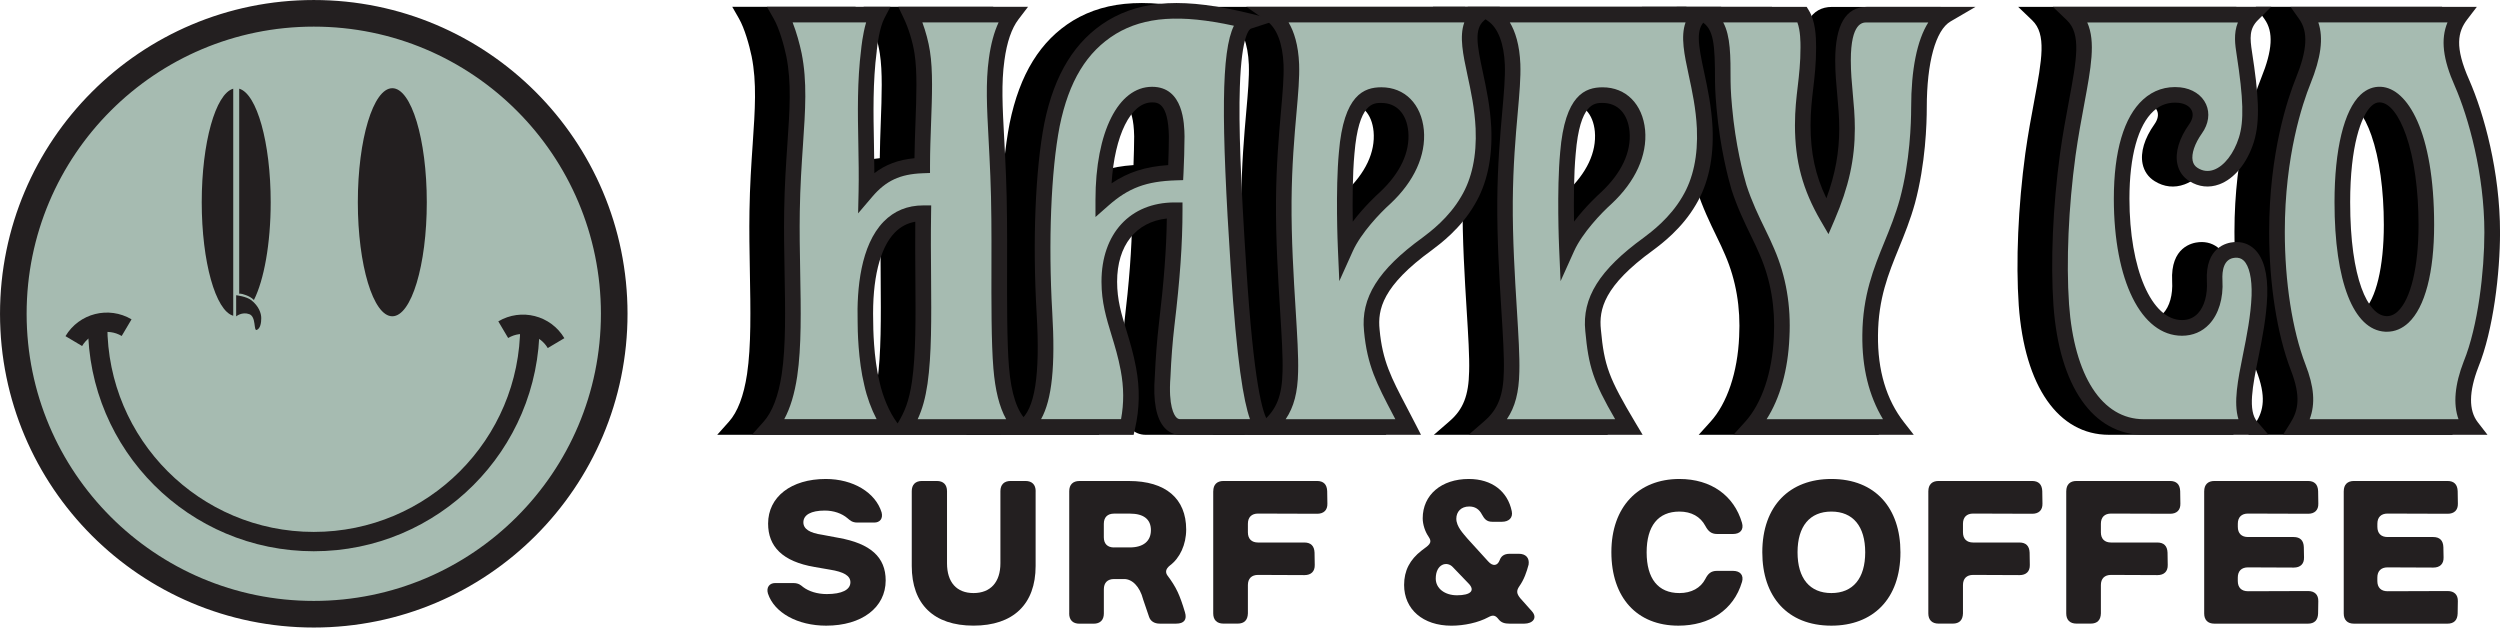
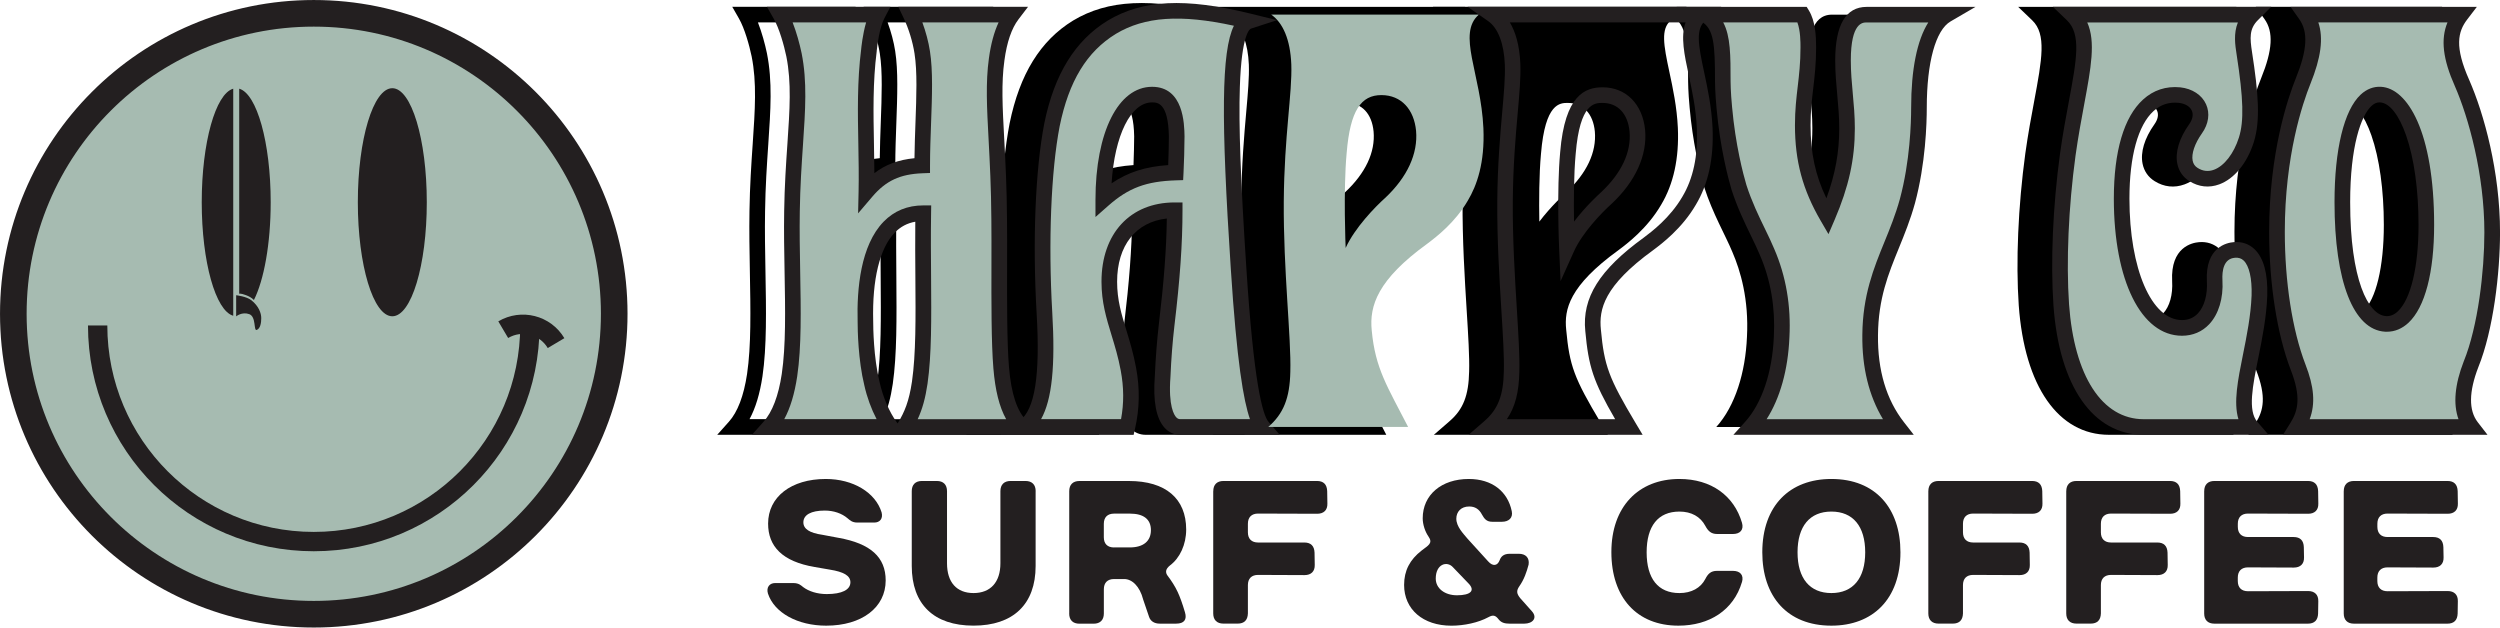
<svg xmlns="http://www.w3.org/2000/svg" viewBox="0 0 889.66 223.31">
  <defs>
    <style>
      .cls-1 {
        stroke-width: 9.47px;
      }

      .cls-1, .cls-2 {
        fill: #a6bbb1;
      }

      .cls-1, .cls-3 {
        stroke: #231f20;
        stroke-miterlimit: 10;
      }

      .cls-4 {
        fill: #231f20;
      }

      .cls-5 {
        isolation: isolate;
      }

      .cls-6 {
        mix-blend-mode: multiply;
      }

      .cls-3 {
        fill: none;
        stroke-width: 6.88px;
      }
    </style>
  </defs>
  <g class="cls-5">
    <g data-name="Layer 2" id="Layer_2">
      <g data-name="Layer 1" id="Layer_1-2">
        <g>
          <circle r="106.92" cy="111.66" cx="111.66" class="cls-1" />
          <path d="M188.57,115.82c0,42.48-34.44,76.91-76.91,76.91s-76.91-34.44-76.91-76.91" class="cls-3" />
-           <path d="M26.26,121.38c1.93-3.25,5.01-5.42,8.41-6.28,3.4-.86,7.13-.43,10.39,1.5" class="cls-3" />
          <path d="M197.88,122.1c-1.93-3.25-5.01-5.42-8.41-6.28s-7.13-.43-10.39,1.5" class="cls-3" />
          <ellipse ry="40.58" rx="12.27" cy="71.97" cx="139.61" class="cls-4" />
          <g>
            <g>
              <path d="M71.79,71.97c0,21.23,4.93,38.62,11.21,40.4V31.56c-6.28,1.78-11.21,19.17-11.21,40.4Z" class="cls-4" />
              <path d="M90.35,106.78c3.58-7.08,5.98-20.02,5.98-34.82,0-21.23-4.93-38.62-11.21-40.4v72.98s.42-.26,2.45.51c2.04.77,2.78,1.72,2.78,1.72Z" class="cls-4" />
            </g>
            <path d="M84.05,105.06s3.7.43,5.42,1.8c2.62,2.08,3.5,4.6,3.5,6.33,0,1.6-.27,3.63-1.55,4.2s-.13-4.67-2.73-5.6-4.65.8-4.65.8v-7.54Z" class="cls-4" />
          </g>
        </g>
        <g>
          <path d="M285.74,208.87c2.1,1.6,5.15,2.54,8.48,2.54,5.37,0,8.41-1.52,8.41-4.2,0-2.32-2.32-3.7-7.32-4.5l-5.44-.94c-11.46-1.96-16.53-7.32-16.53-15.44,0-9.5,8.19-15.88,20.52-15.88,9.72,0,17.69,4.79,19.87,11.89.58,2.25-.65,3.62-2.61,3.62h-6.02c-1.96,0-2.75-.94-3.48-1.52-2.03-1.74-4.93-2.75-8.12-2.75-4.86,0-7.61,1.52-7.61,4.2,0,2.32,2.18,3.77,6.74,4.42l5.8,1.09c11.38,2.03,16.75,6.89,16.75,15.15,0,9.64-8.48,16.1-21.17,16.1-10.15,0-18.49-4.57-20.74-11.46-.65-2.25.65-3.7,2.54-3.7h6.53c1.96,0,2.75.87,3.41,1.38Z" class="cls-4" />
          <path d="M368.54,174.79v26.61c0,13.63-7.98,21.24-22.11,21.24s-21.97-7.61-21.97-21.24v-26.61c0-2.32,1.31-3.63,3.63-3.63h5.29c2.32,0,3.63,1.31,3.63,3.63v25.67c0,6.74,3.41,10.59,9.43,10.59s9.57-3.84,9.57-10.59v-25.67c0-2.32,1.31-3.63,3.63-3.63h5.29c2.32,0,3.63,1.31,3.63,3.63Z" class="cls-4" />
          <path d="M380.5,218.3v-43.5c0-2.32,1.31-3.63,3.63-3.63h17.62c13.05,0,20.37,6.24,20.37,17.26,0,5.36-2.25,10.15-5.73,12.76-1.67,1.31-1.74,2.54-.87,3.7,1.38,1.81,2.68,3.84,3.55,5.73.8,1.67,1.74,4.28,2.61,7.25.8,2.61-.29,4.06-3.12,4.06h-5.87c-1.88,0-3.26-.87-3.77-2.39-1.45-4.28-2.03-5.87-2.1-6.16-1.23-4.86-4.06-7.32-6.74-7.32h-3.63c-2.32,0-3.63,1.31-3.63,3.63v8.63c0,2.32-1.31,3.63-3.63,3.63h-5.08c-2.32,0-3.63-1.31-3.63-3.63ZM396.45,194.81h5.58c4.86,0,7.54-2.25,7.54-6.16s-2.68-5.87-7.4-5.87h-5.73c-2.32,0-3.63,1.31-3.63,3.63v4.79c0,2.32,1.31,3.62,3.63,3.62Z" class="cls-4" />
          <path d="M431.76,174.79c0-2.32,1.31-3.63,3.63-3.63h33.28c2.32,0,3.55,1.23,3.63,3.63l.07,4.42c.07,2.32-1.31,3.62-3.63,3.62l-21.03-.07c-2.32,0-3.63,1.31-3.63,3.63v3.04c0,2.32,1.31,3.63,3.63,3.63h16.46c2.32,0,3.55,1.23,3.63,3.62l.07,4.35c.07,2.32-1.31,3.63-3.63,3.63l-16.53-.07c-2.32,0-3.63,1.3-3.63,3.62v10.08c-.07,2.39-1.31,3.63-3.63,3.63h-5.08c-2.32,0-3.63-1.31-3.63-3.63v-43.5Z" class="cls-4" />
          <path d="M505.93,195.89c2.32-1.81,4.13-2.54,2.39-5-1.16-1.67-2.03-4.21-2.03-6.45,0-8.34,6.67-13.99,16.39-13.99,8.27,0,13.85,4.42,15.3,11.46.51,2.39-1.09,3.77-3.48,3.77h-3.48c-2.1,0-2.83-1.16-3.63-2.54-1.01-1.96-2.47-2.9-4.57-2.9-2.9,0-4.57,1.89-4.57,4.35,0,2.83,2.54,5.36,3.99,7.11l7.32,8.05c1.67,1.89,3.34,1.67,4.13-.43.43-1.16,1.31-2.25,3.55-2.25h3.26c2.39,0,3.84,1.38,3.48,3.84-.72,2.68-1.59,5.29-3.33,7.76-1.09,1.6-.94,2.61.36,4.21l4.13,4.64c2.1,2.32.36,4.42-2.75,4.42h-5.08c-1.89,0-3.05-.36-3.99-1.52-1.16-1.52-2.03-1.67-3.63-.8-3.62,1.96-8.63,3.04-13.2,3.04-10.08,0-16.82-5.8-16.82-14.5,0-5.08,2.03-8.99,6.24-12.25ZM518.47,211.84c5,0,6.6-1.74,4.06-4.28l-5.44-5.66c-2.1-2.39-6.16-1.23-6.16,3.99,0,3.55,3.26,5.95,7.54,5.95Z" class="cls-4" />
          <path d="M619.9,207.13c-2.97,10.01-11.6,15.52-22.62,15.52-14.79,0-23.85-10.01-23.85-26.17s9.64-26.03,24.22-26.03c11.31,0,19.43,5.94,22.26,15.59.72,2.47-.65,3.99-3.19,3.99h-5.66c-2.1,0-3.19-1.01-4.2-2.9-1.74-3.26-4.93-5.08-9.21-5.08-7.61,0-11.67,5.15-11.67,14.5s4.06,14.5,11.67,14.5c4.28,0,7.54-1.81,9.21-5,.94-1.89,2.03-2.9,4.13-2.9h5.73c2.54,0,3.91,1.52,3.19,3.99Z" class="cls-4" />
          <path d="M627.14,196.55c0-16.68,9.86-26.1,24.58-26.1,15.73,0,24.58,10.44,24.58,26.1,0,16.68-9.86,26.1-24.58,26.1-15.73,0-24.58-10.44-24.58-26.1ZM663.76,196.55c0-9.28-4.35-14.5-12.04-14.5s-12.04,5.22-12.04,14.5,4.35,14.5,12.04,14.5,12.04-5.22,12.04-14.5Z" class="cls-4" />
          <path d="M686.23,174.79c0-2.32,1.31-3.63,3.63-3.63h33.28c2.32,0,3.55,1.23,3.63,3.63l.07,4.42c.07,2.32-1.31,3.62-3.63,3.62l-21.03-.07c-2.32,0-3.63,1.31-3.63,3.63v3.04c0,2.32,1.31,3.63,3.63,3.63h16.46c2.32,0,3.55,1.23,3.63,3.62l.07,4.35c.07,2.32-1.31,3.63-3.63,3.63l-16.53-.07c-2.32,0-3.63,1.3-3.63,3.62v10.08c-.07,2.39-1.3,3.63-3.62,3.63h-5.08c-2.32,0-3.63-1.31-3.63-3.63v-43.5Z" class="cls-4" />
          <path d="M735.31,174.79c0-2.32,1.31-3.63,3.63-3.63h33.28c2.32,0,3.55,1.23,3.63,3.63l.07,4.42c.07,2.32-1.31,3.62-3.63,3.62l-21.03-.07c-2.32,0-3.63,1.31-3.63,3.63v3.04c0,2.32,1.31,3.63,3.63,3.63h16.46c2.32,0,3.55,1.23,3.63,3.62l.07,4.35c.07,2.32-1.31,3.63-3.63,3.63l-16.53-.07c-2.32,0-3.63,1.3-3.63,3.62v10.08c-.07,2.39-1.3,3.63-3.62,3.63h-5.08c-2.32,0-3.63-1.31-3.63-3.63v-43.5Z" class="cls-4" />
          <path d="M784.4,174.79c0-2.32,1.31-3.63,3.63-3.63h33.28c2.32,0,3.55,1.23,3.63,3.63l.07,4.42c.07,2.32-1.31,3.62-3.63,3.62l-21.39-.07c-2.32,0-3.63,1.31-3.63,3.63v1.09c0,2.32,1.31,3.63,3.63,3.63h16.24c2.32,0,3.55,1.23,3.62,3.62l.07,3.63c.07,2.32-1.31,3.62-3.63,3.62l-16.31-.07c-2.32,0-3.63,1.31-3.63,3.63v1.23c0,2.32,1.31,3.63,3.63,3.63l21.39-.07c2.32,0,3.7,1.31,3.63,3.63l-.07,4.35c-.07,2.39-1.31,3.63-3.63,3.63h-33.28c-2.32,0-3.63-1.31-3.63-3.63v-43.5Z" class="cls-4" />
          <path d="M834.06,174.79c0-2.32,1.31-3.63,3.63-3.63h33.28c2.32,0,3.55,1.23,3.63,3.63l.07,4.42c.07,2.32-1.31,3.62-3.63,3.62l-21.39-.07c-2.32,0-3.63,1.31-3.63,3.63v1.09c0,2.32,1.31,3.63,3.63,3.63h16.24c2.32,0,3.55,1.23,3.62,3.62l.07,3.63c.07,2.32-1.31,3.62-3.63,3.62l-16.31-.07c-2.32,0-3.63,1.31-3.63,3.63v1.23c0,2.32,1.31,3.63,3.63,3.63l21.39-.07c2.32,0,3.7,1.31,3.63,3.63l-.07,4.35c-.07,2.39-1.31,3.63-3.63,3.63h-33.28c-2.32,0-3.63-1.31-3.63-3.63v-43.5Z" class="cls-4" />
        </g>
        <g class="cls-6">
          <g>
-             <path d="M309.58,151.95c2.68-4.47,4.3-8.59,5.37-15.75,2.15-15.03.9-35.79,1.25-60.31-16.28,0-21.12,18.61-20.58,38.48,0,2.86.18,13.42,2.33,22.19,1.43,6.44,4.12,11.99,6.62,15.39h-43.13c3.04-3.4,5.73-8.95,7.16-18.43,2.33-15.75.54-37.94.9-58.34.36-24.7,3.76-40.44.72-55.66-.9-4.29-2.68-10.56-4.83-14.32h34.54c-1.97,3.76-2.86,10.56-3.04,12.71-2.15,16.82-.54,33.82-.9,50.29,5.19-6.08,10.74-8.95,19.86-9.31,0-14.85,1.61-30.06,0-40.26-.72-4.65-2.33-9.66-4.12-13.42h36.15c-2.86,3.76-4.65,9.31-5.55,15.93-1.97,14.14.72,29.17.89,56.91.18,15.03-.36,40.09.72,52.79.9,10.92,3.4,17.36,7.34,21.12h-41.7Z" />
            <path d="M358.21,154.73h-102.98l4.14-4.63c3.13-3.49,5.31-9.21,6.48-17,1.49-10.06,1.25-22.85,1-36.4-.13-7.11-.26-14.47-.14-21.58.13-9.03.67-16.94,1.15-23.91.83-12.2,1.49-21.83-.38-31.15-.84-4.04-2.53-10.01-4.52-13.48l-2.38-4.16h43.92l-2.13,4.07c-1.71,3.27-2.57,9.67-2.73,11.65v.12c-1.4,10.85-1.19,22-.98,32.79.07,3.47.13,7.02.15,10.56,4.03-3.1,8.54-4.76,14.27-5.32.05-4.31.21-8.6.36-12.78.34-9.28.67-18.04-.34-24.46-.64-4.18-2.09-8.91-3.88-12.66l-1.89-3.97h46.16l-3.4,4.46c-2.44,3.21-4.13,8.12-5,14.61-1.13,8.11-.69,16.42-.07,27.94.43,8.05.92,17.18.99,28.58.05,4.58.04,10.09.03,15.92-.03,13.1-.06,27.94.68,36.66.79,9.6,2.91,15.92,6.49,19.34l5.02,4.79ZM313.38,78.9c-2.86.49-5.27,1.78-7.32,3.88-5.34,5.49-8.06,16.68-7.67,31.51,0,2.14.11,12.87,2.25,21.6,1.21,5.44,3.51,10.8,6.16,14.4l.29.39.1-.17c2.36-3.93,3.94-7.61,5-14.73,1.41-9.88,1.32-22.47,1.21-37.05-.05-6.36-.09-12.91-.03-19.84ZM314.2,149.17h31.5c-2.43-4.37-3.9-10.29-4.54-18.11-.76-8.95-.72-23.92-.7-37.13.01-5.81.02-11.3-.03-15.85-.07-11.29-.56-20.34-.98-28.34-.61-11.38-1.09-20.36.11-28.99.68-5.02,1.83-9.29,3.44-12.77h-27.12c1.22,3.32,2.18,6.93,2.69,10.22,1.09,6.94.76,15.96.41,25.52-.18,4.96-.38,10.1-.38,15.17v2.67l-2.67.1c-8,.31-13.01,2.65-17.86,8.33l-5.06,5.93.17-7.8c.12-5.59.01-11.38-.09-16.98-.21-10.97-.42-22.31,1.01-33.54.06-.63.52-5.33,1.77-9.63h-26.15c1.4,3.57,2.52,7.7,3.2,10.97,2.01,10.07,1.33,20.03.47,32.64-.47,6.9-1,14.73-1.13,23.62-.12,7.02.01,14.32.14,21.39.25,13.78.49,26.79-1.06,37.32-.94,6.25-2.46,11.29-4.61,15.25h32.86c-1.88-3.59-3.43-7.81-4.36-12.01-2.22-9.06-2.39-19.74-2.39-22.79-.31-11.49,1.04-27.03,9.24-35.46,3.74-3.85,8.49-5.79,14.12-5.79h2.82l-.04,2.82c-.12,8-.06,15.51,0,22.76.11,14.8.2,27.58-1.27,37.9-.76,5.1-1.79,8.89-3.49,12.58Z" />
          </g>
          <g>
            <path d="M407.65,151.95c-4.65,0-7.16-6.26-6.26-17.9.18-4.12.54-10.74,1.43-18.43,2.15-17.89,2.86-30.06,2.86-40.8-14.14,0-23.26,9.84-23.26,25.41,0,11.45,4.47,18.61,6.8,31.14,1.43,7.69,1.07,14.32-.36,20.58h-36.69c6.08-4.47,8.59-16.28,7.16-40.62-1.43-24.7-.54-50.29,2.68-66.93,3.4-16.64,10.2-27.92,21.3-34.72,11.63-6.98,26.13-7.69,48.68-2.15-7.16,2.33-7.34,30.6-3.58,87.87,2.33,36.15,5.19,52.61,8.59,56.55h-29.35ZM397.62,33.66c-10.38,0-17.36,15.21-17.36,37.4,7.52-6.62,14.5-9.31,25.77-9.66.18-3.4.36-9.48.36-12.88-.18-10.02-2.86-14.85-8.77-14.85Z" />
            <path d="M443.07,154.73h-35.42c-2.12,0-4.03-.85-5.52-2.45-3.02-3.26-4.21-9.47-3.51-18.43.28-6.54.76-12.64,1.44-18.54,1.8-15.03,2.69-26.77,2.83-37.55-10.99,1.2-17.69,9.58-17.69,22.48,0,6.51,1.54,11.55,3.32,17.38,1.22,4,2.48,8.14,3.43,13.25,1.38,7.43,1.26,14.53-.38,21.71l-.49,2.16h-47.37l6.82-5.02c5.41-3.98,7.33-16.13,6.03-38.22-1.5-25.79-.47-51.07,2.73-67.62,3.57-17.49,10.95-29.44,22.57-36.56,12.41-7.45,27.59-8.18,50.79-2.48l9.46,2.33-9.27,3.01c-.34.11-3.34,1.63-3.96,20.78-.44,13.54.27,33.36,2.3,64.26,2.63,40.85,5.76,52.41,7.92,54.92l3.97,4.59ZM405.68,72.04h2.78v2.78c0,11.83-.89,24.51-2.88,41.13-.67,5.76-1.13,11.72-1.41,18.22-.8,10.39,1.36,13.59,2.04,14.33.44.47.87.67,1.44.67h24.81c-2.29-6.45-4.69-20.44-6.83-53.59-3.48-53.01-3.38-77.28,1.12-86.41-19.06-4.15-31.79-3.24-42.01,2.89-10.35,6.35-16.72,16.8-20,32.89-3.07,15.86-4.08,41.24-2.63,66.21,1.12,19.03-.08,31.03-3.98,38.01h28.46c1.05-5.73,1.01-11.28-.11-17.29-.89-4.8-2.11-8.79-3.29-12.64-1.83-6-3.56-11.67-3.56-19.01,0-17.12,10.22-28.19,26.04-28.19ZM377.49,77.22v-6.15c0-24.03,8.09-40.18,20.14-40.18,11.24,0,11.47,13.23,11.55,17.58,0,3.35-.17,9.44-.36,13.08l-.13,2.55-2.55.08c-10.6.34-16.88,2.68-24.02,8.97l-4.62,4.07ZM397.62,36.44c-7.61,0-13.33,11.8-14.4,28.8,5.87-3.98,12.03-5.93,20.15-6.49.13-3.43.24-7.74.24-10.23-.21-12.08-4.12-12.08-5.99-12.08Z" />
          </g>
          <g>
            <path d="M438.96,151.95c5.37-4.65,7.69-10.2,7.87-19.69.36-11.81-2.51-36.15-2.33-60.67.18-23.44,3.04-38.3,2.68-48.68-.36-8.95-3.04-14.85-7.16-17.72h73.91c-7.87,6.8.72,20.94,1.61,40.44.54,12.35-2.33,20.4-5.55,25.77-4.47,7.69-10.92,12.71-14.5,15.39-17.54,12.71-20.58,22.01-19.69,30.78,1.25,13.6,5.57,19.99,12.95,34.36h-49.81ZM480.48,70.53c8.05-7.52,11.81-15.93,11.1-23.98-.72-7.52-5.19-12.71-12.35-12.71s-11.1,5.37-12.35,20.58c-1.25,13.42-.36,33.82-.36,33.82,3.22-7.16,10.56-14.67,13.96-17.72Z" />
            <path d="M493.32,154.73h-61.81l5.63-4.88c4.82-4.17,6.75-9.12,6.92-17.64.16-5.16-.32-12.91-.88-21.88-.69-11.16-1.55-25.04-1.45-38.75.1-12.99,1.02-23.39,1.76-31.75.61-6.87,1.09-12.29.93-16.8-.3-7.54-2.42-13.06-5.97-15.53l-7.27-5.06h90.24l-5.65,4.88c-3.52,3.04-2.52,8.64-.45,18.28,1.25,5.83,2.67,12.43,3.02,19.93.47,10.79-1.53,19.98-5.94,27.33-4.92,8.47-12.13,13.88-15.21,16.18-17.58,12.73-19.32,21.11-18.59,28.27,1.03,11.16,4.11,17.04,9.7,27.7.92,1.76,1.91,3.64,2.95,5.67l2.08,4.05ZM445.19,149.17h39.01c-.28-.54-.56-1.06-.83-1.58-5.73-10.92-9.18-17.52-10.31-29.75-1.21-11.87,5.01-21.83,20.82-33.29,2.77-2.08,9.35-7.01,13.72-14.54,3.86-6.43,5.59-14.58,5.17-24.25-.32-7.03-1.69-13.4-2.9-19.01-1.55-7.22-2.95-13.72-1.13-18.78h-62.53c1.93,3.24,3.47,7.96,3.74,14.83.17,4.87-.32,10.44-.95,17.5-.73,8.26-1.64,18.55-1.74,31.31-.1,13.51.75,27.29,1.44,38.36.56,9.11,1.05,16.98.89,22.36-.14,7.21-1.47,12.48-4.42,16.82ZM464.26,100.04l-.51-11.68c-.04-.84-.89-20.75.37-34.2,1.69-20.47,8.96-23.1,15.11-23.1,8.3,0,14.23,5.97,15.11,15.22.8,9-3.45,18.33-11.97,26.27l-.04.04c-3.56,3.19-10.36,10.31-13.28,16.79l-4.8,10.66ZM479.23,36.62c-2.83,0-8.09,0-9.58,18.03-.69,7.45-.72,17.17-.6,24.22,4.14-5.45,8.76-9.68,9.56-10.39,7.33-6.84,10.86-14.34,10.2-21.68-.61-6.36-4.19-10.17-9.58-10.17Z" />
          </g>
          <g>
            <path d="M517.7,151.95c5.37-4.65,7.7-10.2,7.87-19.69.36-11.81-2.51-36.15-2.33-60.67.18-23.44,3.04-38.3,2.68-48.68-.36-8.95-3.04-14.85-7.16-17.72h73.91c-7.87,6.8.72,20.94,1.61,40.44.54,12.35-2.33,20.4-5.55,25.77-4.47,7.69-10.92,12.71-14.5,15.39-17.54,12.71-20.58,22.01-19.68,30.78,1.25,13.6,3.11,18.26,12.72,34.36h-49.58ZM559.22,70.53c8.05-7.52,11.81-15.93,11.1-23.98-.72-7.52-5.19-12.71-12.35-12.71s-11.1,5.37-12.35,20.58c-1.25,13.42-.36,33.82-.36,33.82,3.22-7.16,10.56-14.67,13.96-17.72Z" />
            <path d="M572.18,154.73h-61.92l5.63-4.88c4.82-4.17,6.75-9.12,6.92-17.64.16-5.16-.32-12.91-.88-21.89-.69-11.15-1.55-25.04-1.45-38.74.1-12.99,1.02-23.4,1.76-31.76.61-6.87,1.08-12.29.93-16.8-.3-7.54-2.42-13.06-5.97-15.53l-7.27-5.06h90.24l-5.65,4.88c-3.52,3.04-2.52,8.64-.45,18.28,1.25,5.83,2.67,12.43,3.02,19.93.47,10.78-1.53,19.97-5.94,27.33-4.93,8.47-12.13,13.88-15.21,16.18-17.58,12.74-19.32,21.11-18.59,28.27,1.19,12.89,2.8,17.24,12.34,33.22l2.51,4.2ZM523.93,149.17h38.49c-7.83-13.5-9.46-18.75-10.62-31.33-1.21-11.87,5.01-21.83,20.82-33.29,2.77-2.08,9.35-7.01,13.72-14.54,3.86-6.43,5.59-14.58,5.17-24.25-.32-7.04-1.69-13.4-2.9-19.01-1.55-7.22-2.95-13.71-1.13-18.77h-62.53c1.93,3.24,3.47,7.96,3.75,14.83.17,4.86-.32,10.44-.95,17.5-.73,8.26-1.64,18.55-1.74,31.31-.1,13.51.75,27.29,1.44,38.36.56,9.12,1.05,16.99.89,22.37-.14,7.21-1.47,12.48-4.42,16.82ZM543,100.04l-.51-11.68c-.04-.84-.89-20.75.37-34.2,1.68-20.47,8.96-23.1,15.11-23.1,8.3,0,14.23,5.97,15.11,15.22.8,9-3.45,18.33-11.97,26.27l-.04.04c-3.56,3.19-10.36,10.3-13.28,16.79l-4.8,10.66ZM557.97,36.62c-2.83,0-8.09,0-9.58,18.03-.7,7.45-.72,17.17-.6,24.22,4.14-5.45,8.76-9.68,9.56-10.39,7.33-6.84,10.85-14.34,10.2-21.68-.61-6.36-4.19-10.17-9.58-10.17Z" />
          </g>
          <g>
            <path d="M680.37,5.21c-6.44,3.76-9.84,16.11-9.84,33.11,0,9.3-1.07,22.01-4.12,33.28-4.65,16.82-13.06,27.02-13.24,47.6-.18,15.03,4.12,25.41,9.84,32.75h-52.25c6.8-7.52,10.38-19.51,10.92-32.03.72-13.42-2.33-23.62-5.19-30.24-2.51-6.08-6.98-13.6-10.02-23.09-1.79-6.08-4.12-16.28-5.19-28.27-.54-5.73-.54-9.31-.54-9.31,0-13.06-.18-20.22-6.26-23.8h34.54c1.97,3.22,2.15,8.23,2.15,11.63,0,11.27-1.97,17-1.97,27.74,0,13.24,3.04,22.73,8.77,32.57,4.29-10.02,6.98-19.68,6.98-31.5,0-8.59-1.43-15.57-1.43-24.16,0-6.8.89-16.28,8.41-16.28h28.45Z" />
-             <path d="M668.71,154.73h-64.21l4.2-4.64c5.94-6.56,9.66-17.6,10.2-30.29.55-10.37-1.12-20.13-4.96-29.02-.86-2.09-1.97-4.37-3.14-6.79-2.31-4.77-4.93-10.18-6.98-16.54-1.19-4.05-4.06-14.84-5.31-28.87-.54-5.78-.55-9.4-.55-9.55,0-13.45-.42-18.77-4.89-21.41l-8.79-5.17h46.3l.81,1.33c2.26,3.7,2.55,8.94,2.55,13.08,0,5.87-.52,10.28-1.02,14.55-.49,4.14-.95,8.05-.95,13.19,0,9.85,1.67,17.74,5.63,25.98,3.18-8.69,4.57-16.39,4.57-24.9,0-4.17-.34-7.89-.7-11.83-.36-3.89-.73-7.91-.73-12.33,0-12.65,3.76-19.06,11.19-19.06h38.73l-8.88,5.18c-5.3,3.09-8.46,14.57-8.46,30.71,0,5.53-.41,19.92-4.21,34.01-1.64,5.92-3.71,11-5.71,15.91-3.77,9.24-7.32,17.97-7.44,30.99-.15,12.53,2.96,22.96,9.25,31.01l3.5,4.49ZM616.34,149.17h41.39c-5.01-8.31-7.48-18.38-7.34-30,.12-14.08,4.05-23.72,7.85-33.03,1.94-4.76,3.95-9.69,5.5-15.28,3.62-13.43,4.02-27.23,4.02-32.54,0-13.66,2.13-24.07,6.1-30.33h-21.94c-1.39,0-5.63,0-5.63,13.51,0,4.17.34,7.89.7,11.82.36,3.89.73,7.91.73,12.33,0,11.06-2.15,20.81-7.2,32.59l-2.18,5.08-2.78-4.78c-6.41-11.02-9.15-21.18-9.15-33.97,0-5.47.5-9.72.99-13.84.48-4.11.98-8.36.98-13.9,0-1.73,0-5.91-1.1-8.85h-26.38c2.62,4.9,2.62,11.88,2.62,21.02,0,.03,0,3.54.53,9.05,1.21,13.55,3.96,23.92,5.09,27.75,1.9,5.93,4.43,11.15,6.67,15.75,1.21,2.5,2.36,4.86,3.26,7.06,4.17,9.65,5.99,20.24,5.4,31.45-.5,11.53-3.33,21.64-8.11,29.11Z" />
          </g>
          <g>
            <path d="M788.82,151.95h-38.3c-16.28,0-27.38-16.11-29.35-43.49-1.07-15.57-.18-35.07,2.33-53.51,3.76-26.66,10.02-41.7,1.61-49.75h64.06c-4.29,4.3-3.58,9.13-2.86,13.78,2.33,15.03,2.86,23.98.72,30.78-3.4,10.74-11.63,16.82-18.79,12.35-4.65-2.86-4.12-9.48.72-16.28,3.94-5.55.9-11.27-5.73-11.99-13.42-1.25-20.58,13.6-20.58,36.86,0,26.84,8.59,45.99,21.47,45.99,8.05,0,12.17-7.69,11.63-16.82-.36-6.98,2.51-10.56,6.98-10.92,5.91-.54,9.3,5.19,8.95,16.28-.72,19.51-9.84,38.65-2.86,46.71Z" />
            <path d="M794.9,154.73h-44.38c-18.04,0-30.05-17.22-32.12-46.06-1.07-15.53-.22-35.24,2.34-54.08.98-6.98,2.13-13.14,3.15-18.58,2.77-14.88,4.45-23.85-.7-28.78l-5-4.79h77.69l-4.74,4.74c-3.1,3.1-2.85,6.37-2.08,11.39,2.24,14.45,3.05,24.33.62,32.04-2.35,7.43-6.94,13.04-12.27,15-3.63,1.34-7.31.94-10.64-1.14-2.27-1.4-3.76-3.54-4.3-6.18-.83-4.08.67-9.07,4.22-14.07,1.23-1.73,1.56-3.45.93-4.85-.68-1.51-2.39-2.52-4.69-2.77-3.47-.33-6.4.63-8.92,2.93-5.53,5.04-8.58,16.11-8.58,31.17,0,25.04,7.86,43.21,18.7,43.21,2.27,0,4.17-.79,5.65-2.36,2.32-2.46,3.49-6.66,3.21-11.52-.62-12.09,7.14-13.66,9.53-13.85,2.83-.26,5.39.59,7.38,2.47,3.29,3.1,4.83,8.71,4.57,16.67-.28,7.64-1.81,15.23-3.16,21.93-2.05,10.14-3.81,18.9-.38,22.87l3.99,4.6ZM730.43,7.99c3.06,6.82,1.32,16.2-1.08,29.03-1,5.38-2.14,11.49-3.1,18.33-2.51,18.47-3.35,37.77-2.31,52.93,1.84,25.61,11.78,40.9,26.58,40.9h33.71c-1.82-5.97-.19-14.01,1.62-23.01,1.31-6.49,2.79-13.84,3.06-21.02.19-6.02-.84-10.56-2.83-12.44-.83-.78-1.81-1.09-3.09-.98-4.01.32-4.63,4.53-4.46,8.01.37,6.36-1.34,12.06-4.71,15.64-2.53,2.69-5.88,4.11-9.69,4.11-14.51,0-24.25-19.6-24.25-48.77,0-16.89,3.59-29.09,10.4-35.28,3.69-3.36,8.14-4.83,13.22-4.35,4.29.46,7.71,2.71,9.2,6.02,1.45,3.22.92,6.99-1.46,10.35-2.57,3.62-3.81,7.27-3.3,9.75.23,1.13.81,1.97,1.78,2.57,1.86,1.16,3.8,1.38,5.79.64,3.67-1.35,7.08-5.75,8.89-11.46,1.84-5.82,1.62-13.82-.81-29.52-.53-3.44-1.15-7.47.44-11.43h-53.58Z" />
          </g>
          <g>
            <path d="M867.02,129.58c-3.4,8.77-4.12,16.82.18,22.37h-62.1c3.58-5.73,4.12-11.63.36-21.3-5.01-13.06-7.52-30.78-7.52-48.14,0-23.62,4.83-42.59,9.31-53.69,4.29-10.56,4.83-18.07.9-23.62h55.3c-4.65,6.08-4.65,13.06.36,24.34,4.47,10.2,10.74,30.78,10.74,53.15,0,15.03-2.51,34.54-7.52,46.89ZM821.21,71.96c0,25.77,5.73,42.77,15.39,43.31,8.59.54,14.49-12.71,14.49-35.25,0-26.13-6.8-45.81-16.28-46.35-8.41-.54-13.6,15.39-13.6,38.3Z" />
            <path d="M872.87,154.73h-72.78l2.66-4.25c2.75-4.41,3.83-9.29.12-18.82-4.9-12.77-7.71-30.68-7.71-49.15,0-28.11,6.65-47.64,9.51-54.72,4.06-9.97,4.43-16.44,1.21-20.97l-3.11-4.39h66.3l-3.42,4.47c-3.37,4.41-4.54,9.75.69,21.52,5.31,12.11,10.98,32.71,10.98,54.28,0,14.38-2.38,34.77-7.71,47.91-3.41,8.81-3.48,15.42-.21,19.64l3.47,4.48ZM809.58,149.17h52.96c-1.95-5.42-1.33-12.32,1.88-20.6l.02-.04c5.05-12.45,7.31-31.99,7.31-45.84,0-20.73-5.66-40.98-10.5-52.03-4.25-9.57-5.13-16.66-2.63-22.68h-45.96c1.89,5.59.95,12.58-2.84,21.89-2.73,6.78-9.1,25.5-9.1,52.64,0,17.81,2.67,35,7.33,47.14,3.09,7.94,3.61,13.93,1.53,19.51ZM837.09,118.06c-.22,0-.44,0-.67-.02-11.26-.63-18-17.85-18-46.08,0-18.78,3.38-32.73,9.29-38.27,2.13-2,4.64-2.97,7.27-2.8,9.39.53,18.89,15.93,18.89,49.12,0,16.94-3.24,29.32-9.12,34.84-2.24,2.1-4.88,3.2-7.66,3.2ZM834.42,36.43c-1.01,0-1.96.43-2.9,1.32-3.64,3.42-7.53,14.2-7.53,34.21,0,27.51,6.41,40.18,12.77,40.53,1.53.1,2.88-.46,4.19-1.69,4.62-4.34,7.37-15.85,7.37-30.79,0-12.37-1.57-23.68-4.43-31.85-2.54-7.26-5.9-11.53-9.23-11.72-.08,0-.16,0-.23,0Z" />
          </g>
        </g>
        <g>
          <g>
            <path d="M321.93,151.95c2.68-4.47,4.3-8.59,5.37-15.75,2.15-15.03.9-35.79,1.25-60.31-16.28,0-21.12,18.61-20.58,38.48,0,2.86.18,13.42,2.33,22.19,1.43,6.44,4.12,11.99,6.62,15.39h-43.13c3.04-3.4,5.73-8.95,7.16-18.43,2.33-15.75.54-37.94.9-58.34.36-24.7,3.76-40.44.72-55.66-.9-4.29-2.68-10.56-4.83-14.32h34.54c-1.97,3.76-2.86,10.56-3.04,12.71-2.15,16.82-.54,33.82-.9,50.29,5.19-6.08,10.74-8.95,19.86-9.31,0-14.85,1.61-30.06,0-40.26-.72-4.65-2.33-9.66-4.12-13.42h36.15c-2.86,3.76-4.65,9.31-5.55,15.93-1.97,14.14.72,29.17.89,56.91.18,15.03-.36,40.09.72,52.79.9,10.92,3.4,17.36,7.34,21.12h-41.7Z" class="cls-2" />
            <path d="M370.56,154.73h-102.99l4.15-4.63c3.12-3.49,5.31-9.21,6.48-17,1.49-10.06,1.25-22.86,1-36.4-.13-7.11-.26-14.46-.14-21.57.13-9.03.67-16.93,1.15-23.9.83-12.2,1.49-21.83-.38-31.16-.84-4.03-2.53-10-4.52-13.48l-2.38-4.16h43.92l-2.13,4.07c-1.71,3.27-2.57,9.67-2.73,11.65v.12c-1.4,10.85-1.19,22.01-.98,32.79.07,3.47.13,7.02.15,10.56,4.03-3.1,8.54-4.76,14.27-5.32.05-4.31.21-8.6.36-12.78.34-9.28.67-18.04-.34-24.46-.64-4.18-2.09-8.91-3.88-12.66l-1.89-3.97h46.16l-3.4,4.46c-2.44,3.21-4.13,8.12-5,14.61-1.13,8.11-.69,16.42-.07,27.94.43,8.05.92,17.18.99,28.58.06,4.59.04,10.1.03,15.94-.03,13.09-.06,27.92.67,36.63.79,9.6,2.91,15.93,6.49,19.34l5.02,4.79ZM325.73,78.9c-2.86.49-5.27,1.78-7.32,3.88-5.34,5.49-8.06,16.68-7.67,31.51,0,2.14.11,12.87,2.25,21.6,1.21,5.44,3.51,10.8,6.16,14.4l.29.39.1-.17c2.36-3.93,3.94-7.61,5-14.73,1.41-9.88,1.32-22.47,1.21-37.04-.05-6.36-.09-12.91-.03-19.84ZM326.55,149.17h31.5c-2.43-4.37-3.9-10.29-4.54-18.11-.75-8.94-.72-23.9-.69-37.1.01-5.82.02-11.31-.03-15.88-.07-11.29-.56-20.34-.98-28.34-.61-11.38-1.09-20.36.11-28.99.68-5.02,1.83-9.29,3.44-12.77h-27.12c1.22,3.32,2.18,6.92,2.69,10.22,1.1,6.94.76,15.96.41,25.52-.18,4.96-.38,10.1-.38,15.17v2.67l-2.67.1c-8,.31-13.01,2.65-17.86,8.33l-5.06,5.94.17-7.8c.12-5.59.01-11.38-.09-16.97-.21-10.97-.42-22.31,1-33.55.06-.63.52-5.33,1.77-9.63h-26.15c1.4,3.57,2.52,7.7,3.2,10.97,2.01,10.07,1.34,20.04.48,32.65-.47,6.9-1,14.72-1.13,23.61-.12,7.02.01,14.32.14,21.38.25,13.78.49,26.8-1.06,37.32-.94,6.25-2.46,11.29-4.61,15.25h32.86c-1.88-3.59-3.43-7.81-4.36-12.01-2.22-9.06-2.39-19.74-2.39-22.79-.31-11.49,1.04-27.03,9.24-35.46,3.74-3.85,8.49-5.8,14.12-5.8h2.82l-.04,2.82c-.12,8.01-.06,15.51,0,22.77.11,14.8.2,27.58-1.27,37.89-.76,5.1-1.79,8.89-3.49,12.58Z" class="cls-4" />
          </g>
          <g>
            <path d="M419.99,151.95c-4.65,0-7.16-6.26-6.26-17.9.18-4.12.54-10.74,1.43-18.43,2.15-17.89,2.86-30.06,2.86-40.8-14.14,0-23.26,9.84-23.26,25.41,0,11.45,4.47,18.61,6.8,31.14,1.43,7.69,1.07,14.32-.36,20.58h-36.69c6.08-4.47,8.59-16.28,7.16-40.62-1.43-24.7-.54-50.29,2.68-66.93,3.4-16.64,10.2-27.92,21.3-34.72,11.63-6.98,26.13-7.69,48.68-2.15-7.16,2.33-7.34,30.6-3.58,87.87,2.33,36.15,5.19,52.61,8.59,56.55h-29.35ZM409.97,33.66c-10.38,0-17.36,15.21-17.36,37.4,7.52-6.62,14.5-9.31,25.77-9.66.18-3.4.36-9.48.36-12.88-.18-10.02-2.86-14.85-8.77-14.85Z" class="cls-2" />
            <path d="M455.42,154.73h-35.42c-2.12,0-4.03-.85-5.52-2.45-3.02-3.26-4.21-9.47-3.52-18.43.29-6.57.76-12.66,1.44-18.54,1.8-15.03,2.69-26.77,2.83-37.55-10.99,1.2-17.69,9.58-17.69,22.48,0,6.51,1.54,11.55,3.32,17.38,1.22,4,2.48,8.14,3.43,13.25,1.38,7.43,1.26,14.54-.38,21.71l-.49,2.16h-47.37l6.82-5.02c5.41-3.98,7.33-16.13,6.03-38.22-1.49-25.79-.47-51.06,2.73-67.62,3.57-17.49,10.95-29.44,22.57-36.56,12.41-7.45,27.59-8.18,50.79-2.48l9.46,2.33-9.27,3.01c-.34.11-3.34,1.63-3.96,20.78-.44,13.54.27,33.36,2.3,64.26,2.63,40.85,5.76,52.41,7.92,54.92l3.97,4.59ZM418.03,72.04h2.78v2.78c0,11.83-.89,24.52-2.88,41.13-.67,5.73-1.13,11.7-1.41,18.22-.8,10.39,1.36,13.59,2.05,14.32.44.47.87.67,1.44.67h24.81c-2.29-6.45-4.69-20.44-6.83-53.59-3.48-53.01-3.38-77.28,1.11-86.41-19.06-4.15-31.79-3.24-42.01,2.89-10.35,6.35-16.72,16.8-20,32.89-3.07,15.86-4.08,41.24-2.63,66.21,1.12,19.03-.08,31.03-3.98,38.01h28.46c1.05-5.73,1.01-11.28-.11-17.29-.89-4.8-2.11-8.79-3.29-12.64-1.83-6-3.56-11.67-3.56-19,0-17.12,10.22-28.19,26.04-28.19ZM389.84,77.22v-6.15c0-24.03,8.09-40.18,20.14-40.18,11.23,0,11.47,13.23,11.55,17.58,0,3.69-.19,9.84-.36,13.08l-.13,2.55-2.55.08c-10.6.34-16.88,2.68-24.02,8.97l-4.62,4.07ZM409.97,36.44c-7.61,0-13.33,11.8-14.4,28.8,5.87-3.98,12.03-5.93,20.15-6.49.14-3.44.24-7.69.24-10.23-.22-12.08-4.12-12.08-5.99-12.08Z" class="cls-4" />
          </g>
          <g>
            <path d="M451.31,151.95c5.37-4.65,7.69-10.2,7.87-19.69.36-11.81-2.51-36.15-2.33-60.67.18-23.44,3.04-38.3,2.68-48.68-.36-8.95-3.04-14.85-7.16-17.72h73.91c-7.87,6.8.72,20.94,1.61,40.44.54,12.35-2.33,20.4-5.55,25.77-4.47,7.69-10.92,12.71-14.5,15.39-17.54,12.71-20.58,22.01-19.69,30.78,1.25,13.6,5.57,19.99,12.95,34.36h-49.81ZM492.83,70.53c8.05-7.52,11.81-15.93,11.1-23.98-.72-7.52-5.19-12.71-12.35-12.71s-11.1,5.37-12.35,20.58c-1.25,13.42-.36,33.82-.36,33.82,3.22-7.16,10.56-14.67,13.96-17.72Z" class="cls-2" />
-             <path d="M505.67,154.73h-61.81l5.63-4.88c4.82-4.17,6.76-9.12,6.92-17.64.16-5.16-.32-12.91-.88-21.89-.69-11.16-1.55-25.04-1.45-38.75.1-12.99,1.02-23.4,1.76-31.76.61-6.87,1.08-12.29.93-16.8-.3-7.54-2.42-13.06-5.97-15.53l-7.27-5.06h90.24l-5.65,4.88c-3.52,3.04-2.52,8.64-.45,18.28,1.25,5.83,2.67,12.43,3.02,19.93.47,10.78-1.53,19.97-5.94,27.33-4.92,8.47-12.13,13.87-15.21,16.18-17.58,12.74-19.32,21.11-18.59,28.28,1.03,11.16,4.11,17.04,9.7,27.7.92,1.76,1.91,3.63,2.95,5.67l2.08,4.05ZM457.54,149.17h39.01c-.28-.54-.56-1.06-.83-1.58-5.73-10.92-9.19-17.52-10.31-29.75-1.21-11.87,5.01-21.83,20.82-33.29,2.77-2.08,9.35-7.01,13.72-14.54,3.86-6.43,5.59-14.58,5.17-24.25-.32-7.03-1.69-13.4-2.9-19.01-1.55-7.22-2.95-13.72-1.13-18.77h-62.53c1.93,3.24,3.47,7.96,3.75,14.83.17,4.86-.32,10.44-.95,17.5-.73,8.26-1.64,18.55-1.74,31.31-.1,13.51.75,27.29,1.44,38.36.56,9.11,1.05,16.98.89,22.37-.14,7.21-1.47,12.48-4.42,16.82ZM476.61,100.04l-.51-11.68c-.04-.84-.89-20.75.37-34.2,1.69-20.47,8.96-23.1,15.12-23.1,8.3,0,14.23,5.97,15.11,15.22.8,9-3.45,18.33-11.97,26.27l-.04.04c-3.56,3.19-10.36,10.31-13.28,16.79l-4.8,10.66ZM491.58,36.62c-2.83,0-8.09,0-9.58,18.03-.69,7.45-.72,17.17-.6,24.22,4.14-5.45,8.76-9.68,9.56-10.39,7.33-6.84,10.86-14.34,10.2-21.68-.61-6.36-4.19-10.17-9.58-10.17Z" class="cls-4" />
          </g>
          <g>
-             <path d="M530.05,151.95c5.37-4.65,7.7-10.2,7.87-19.69.36-11.81-2.51-36.15-2.33-60.67.18-23.44,3.04-38.3,2.68-48.68-.36-8.95-3.04-14.85-7.16-17.72h73.91c-7.87,6.8.72,20.94,1.61,40.44.54,12.35-2.33,20.4-5.55,25.77-4.47,7.69-10.92,12.71-14.5,15.39-17.54,12.71-20.58,22.01-19.68,30.78,1.25,13.6,3.11,18.26,12.72,34.36h-49.58ZM571.57,70.53c8.05-7.52,11.81-15.93,11.1-23.98-.72-7.52-5.19-12.71-12.35-12.71s-11.1,5.37-12.35,20.58c-1.25,13.42-.36,33.82-.36,33.82,3.22-7.16,10.56-14.67,13.96-17.72Z" class="cls-2" />
            <path d="M584.53,154.73h-61.92l5.63-4.88c4.82-4.17,6.76-9.12,6.92-17.64.16-5.16-.32-12.91-.88-21.88-.69-11.16-1.55-25.04-1.45-38.75.1-12.98,1.02-23.39,1.76-31.75.61-6.87,1.09-12.3.93-16.81-.3-7.54-2.42-13.06-5.97-15.53l-7.27-5.06h90.24l-5.65,4.88c-3.52,3.04-2.52,8.64-.45,18.28,1.25,5.83,2.67,12.43,3.02,19.93.47,10.78-1.53,19.97-5.94,27.33-4.93,8.47-12.13,13.88-15.21,16.18-17.58,12.73-19.32,21.11-18.59,28.27,1.19,12.89,2.8,17.23,12.34,33.22l2.51,4.2ZM536.28,149.17h38.49c-7.83-13.5-9.46-18.75-10.62-31.33-1.21-11.87,5.01-21.83,20.82-33.29,2.77-2.08,9.34-7.01,13.72-14.54,3.86-6.43,5.59-14.58,5.17-24.25-.32-7.04-1.69-13.4-2.9-19.01-1.55-7.22-2.95-13.72-1.13-18.77h-62.53c1.93,3.24,3.47,7.96,3.74,14.83.17,4.87-.32,10.44-.95,17.5-.73,8.26-1.64,18.54-1.74,31.3-.1,13.51.75,27.29,1.44,38.36.56,9.11,1.05,16.98.89,22.36-.14,7.21-1.47,12.48-4.42,16.82ZM555.35,100.05l-.51-11.68c-.04-.84-.89-20.75.37-34.2,1.68-20.47,8.96-23.1,15.11-23.1,8.3,0,14.23,5.97,15.12,15.22.8,9-3.45,18.33-11.97,26.27l-.04.04c-3.56,3.19-10.36,10.3-13.28,16.79l-4.8,10.66ZM570.32,36.62c-2.83,0-8.09,0-9.58,18.03-.7,7.45-.72,17.17-.6,24.22,4.14-5.45,8.76-9.68,9.56-10.39,7.33-6.85,10.86-14.34,10.2-21.68-.61-6.36-4.19-10.17-9.58-10.17Z" class="cls-4" />
          </g>
          <g>
            <path d="M692.72,5.21c-6.44,3.76-9.84,16.11-9.84,33.11,0,9.3-1.07,22.01-4.12,33.28-4.65,16.82-13.06,27.02-13.24,47.6-.18,15.03,4.12,25.41,9.84,32.75h-52.25c6.8-7.52,10.38-19.51,10.92-32.03.72-13.42-2.33-23.62-5.19-30.24-2.51-6.08-6.98-13.6-10.02-23.09-1.79-6.08-4.12-16.28-5.19-28.27-.54-5.73-.54-9.31-.54-9.31,0-13.06-.18-20.22-6.26-23.8h34.54c1.97,3.22,2.15,8.23,2.15,11.63,0,11.27-1.97,17-1.97,27.74,0,13.24,3.04,22.73,8.77,32.57,4.29-10.02,6.98-19.68,6.98-31.5,0-8.59-1.43-15.57-1.43-24.16,0-6.8.89-16.28,8.41-16.28h28.45Z" class="cls-2" />
            <path d="M681.06,154.73h-64.21l4.2-4.64c5.94-6.56,9.66-17.6,10.2-30.29.55-10.37-1.12-20.13-4.96-29.02-.86-2.09-1.97-4.37-3.14-6.79-2.31-4.77-4.93-10.18-6.98-16.55-1.19-4.05-4.05-14.83-5.31-28.87-.54-5.78-.55-9.4-.55-9.55,0-13.45-.42-18.78-4.89-21.41l-8.79-5.17h46.3l.81,1.33c2.26,3.71,2.55,8.94,2.55,13.08,0,5.87-.52,10.28-1.02,14.55-.49,4.14-.95,8.05-.95,13.19,0,9.85,1.67,17.74,5.63,25.98,3.18-8.68,4.57-16.39,4.57-24.9,0-4.17-.34-7.89-.7-11.83-.36-3.89-.73-7.91-.73-12.33,0-12.65,3.76-19.06,11.19-19.06h38.73l-8.88,5.18c-5.3,3.09-8.46,14.57-8.46,30.71,0,5.53-.41,19.92-4.21,34.01-1.64,5.92-3.71,11-5.71,15.91-3.77,9.24-7.32,17.97-7.44,30.99-.15,12.52,2.96,22.96,9.25,31.01l3.5,4.49ZM628.69,149.17h41.39c-5.01-8.31-7.48-18.38-7.34-30,.12-14.08,4.05-23.72,7.85-33.03,1.94-4.76,3.95-9.69,5.5-15.28,3.62-13.43,4.02-27.23,4.02-32.54,0-13.66,2.13-24.07,6.1-30.33h-21.94c-1.39,0-5.63,0-5.63,13.51,0,4.17.34,7.89.7,11.82.36,3.89.73,7.91.73,12.33,0,11.06-2.15,20.81-7.2,32.59l-2.18,5.08-2.78-4.78c-6.41-11.02-9.15-21.18-9.15-33.97,0-5.47.5-9.72.99-13.84.48-4.11.98-8.36.98-13.9,0-1.73,0-5.91-1.11-8.85h-26.38c2.62,4.9,2.61,11.88,2.61,21.02,0,.03,0,3.54.53,9.05,1.21,13.56,3.96,23.92,5.09,27.75,1.9,5.93,4.43,11.15,6.67,15.75,1.21,2.5,2.36,4.86,3.26,7.06,4.17,9.64,5.99,20.24,5.39,31.45-.49,11.53-3.33,21.64-8.11,29.11Z" class="cls-4" />
          </g>
          <g>
            <path d="M801.17,151.95h-38.3c-16.28,0-27.38-16.11-29.35-43.49-1.07-15.57-.18-35.07,2.33-53.51,3.76-26.66,10.02-41.7,1.61-49.75h64.06c-4.29,4.3-3.58,9.13-2.86,13.78,2.33,15.03,2.86,23.98.72,30.78-3.4,10.74-11.63,16.82-18.79,12.35-4.65-2.86-4.12-9.48.72-16.28,3.94-5.55.9-11.27-5.73-11.99-13.42-1.25-20.58,13.6-20.58,36.86,0,26.84,8.59,45.99,21.47,45.99,8.05,0,12.17-7.69,11.63-16.82-.36-6.98,2.51-10.56,6.98-10.92,5.91-.54,9.3,5.19,8.95,16.28-.72,19.51-9.84,38.65-2.86,46.71Z" class="cls-2" />
            <path d="M807.25,154.73h-44.38c-18.04,0-30.05-17.22-32.12-46.06-1.07-15.53-.22-35.24,2.35-54.08.98-6.98,2.13-13.15,3.15-18.59,2.77-14.87,4.44-23.85-.7-28.78l-5-4.79h77.69l-4.74,4.74c-3.1,3.1-2.85,6.37-2.08,11.39,2.24,14.45,3.06,24.33.62,32.04-2.35,7.43-6.94,13.04-12.27,15-3.63,1.34-7.31.94-10.64-1.14-2.27-1.4-3.76-3.54-4.3-6.18-.83-4.08.67-9.07,4.22-14.07,1.23-1.73,1.56-3.45.93-4.85-.68-1.51-2.39-2.52-4.69-2.77-3.47-.33-6.4.63-8.92,2.93-5.53,5.04-8.58,16.11-8.58,31.17,0,25.04,7.86,43.21,18.7,43.21,2.27,0,4.17-.79,5.65-2.36,2.32-2.46,3.49-6.66,3.21-11.52-.62-12.09,7.14-13.66,9.53-13.85,2.83-.26,5.39.59,7.38,2.47,3.29,3.1,4.83,8.71,4.57,16.67-.28,7.64-1.81,15.23-3.16,21.93-2.05,10.14-3.81,18.9-.38,22.87l3.99,4.6ZM742.78,7.99c3.06,6.82,1.32,16.19-1.07,29.03-1,5.39-2.14,11.49-3.1,18.33-2.51,18.47-3.35,37.77-2.31,52.93,1.84,25.61,11.78,40.9,26.58,40.9h33.7c-1.82-5.97-.19-14.01,1.62-23.01,1.31-6.49,2.79-13.84,3.06-21.02.19-6.02-.84-10.56-2.83-12.44-.83-.78-1.8-1.09-3.09-.98-4.01.32-4.63,4.53-4.45,8.01.37,6.36-1.34,12.06-4.71,15.64-2.53,2.69-5.88,4.1-9.69,4.1-14.51,0-24.25-19.6-24.25-48.77,0-16.89,3.59-29.09,10.4-35.28,3.69-3.36,8.14-4.83,13.22-4.35,4.29.46,7.71,2.71,9.2,6.02,1.45,3.22.92,6.99-1.46,10.35-2.57,3.62-3.81,7.27-3.31,9.75.23,1.13.81,1.97,1.78,2.57,1.86,1.16,3.8,1.38,5.79.64,3.67-1.35,7.08-5.75,8.89-11.46,1.84-5.82,1.62-13.82-.81-29.52-.53-3.44-1.15-7.47.44-11.43h-53.58Z" class="cls-4" />
          </g>
          <g>
            <path d="M879.37,129.58c-3.4,8.77-4.12,16.82.18,22.37h-62.1c3.58-5.73,4.12-11.63.36-21.3-5.01-13.06-7.52-30.78-7.52-48.14,0-23.62,4.83-42.59,9.31-53.69,4.29-10.56,4.83-18.07.9-23.62h55.3c-4.65,6.08-4.65,13.06.36,24.34,4.47,10.2,10.74,30.78,10.74,53.15,0,15.03-2.51,34.54-7.52,46.89ZM833.56,71.96c0,25.77,5.73,42.77,15.39,43.31,8.59.54,14.49-12.71,14.49-35.25,0-26.13-6.8-45.81-16.28-46.35-8.41-.54-13.6,15.39-13.6,38.3Z" class="cls-2" />
            <path d="M885.21,154.73h-72.78l2.66-4.25c2.75-4.41,3.83-9.29.12-18.81-4.9-12.77-7.7-30.68-7.7-49.15,0-28.12,6.65-47.64,9.51-54.72,4.05-9.97,4.43-16.44,1.21-20.97l-3.11-4.39h66.3l-3.42,4.47c-3.37,4.41-4.54,9.75.69,21.52,5.31,12.1,10.98,32.71,10.98,54.28,0,14.38-2.38,34.77-7.71,47.91-3.41,8.81-3.48,15.42-.21,19.64l3.47,4.48ZM821.93,149.17h52.96c-1.95-5.42-1.33-12.32,1.88-20.6l.02-.04c5.05-12.45,7.31-31.99,7.31-45.84,0-20.73-5.66-40.99-10.5-52.03-4.25-9.57-5.13-16.66-2.63-22.68h-45.96c1.89,5.59.95,12.58-2.83,21.89-2.73,6.78-9.1,25.5-9.1,52.64,0,17.81,2.67,35,7.33,47.14,3.09,7.94,3.61,13.93,1.53,19.51ZM849.44,118.06c-.22,0-.44,0-.67-.02-11.26-.63-18-17.85-18-46.08,0-18.78,3.38-32.73,9.29-38.27,2.13-2,4.65-2.96,7.27-2.8,9.39.53,18.89,15.93,18.89,49.12,0,16.94-3.24,29.32-9.12,34.84-2.24,2.1-4.87,3.2-7.66,3.2ZM846.77,36.43c-1.01,0-1.96.43-2.9,1.32-3.64,3.42-7.53,14.2-7.53,34.21,0,27.51,6.41,40.18,12.77,40.53,1.52.09,2.88-.46,4.19-1.69,4.62-4.33,7.37-15.85,7.37-30.79,0-12.37-1.57-23.68-4.43-31.85-2.54-7.26-5.9-11.53-9.23-11.72-.08,0-.16,0-.23,0Z" class="cls-4" />
          </g>
        </g>
      </g>
    </g>
  </g>
</svg>